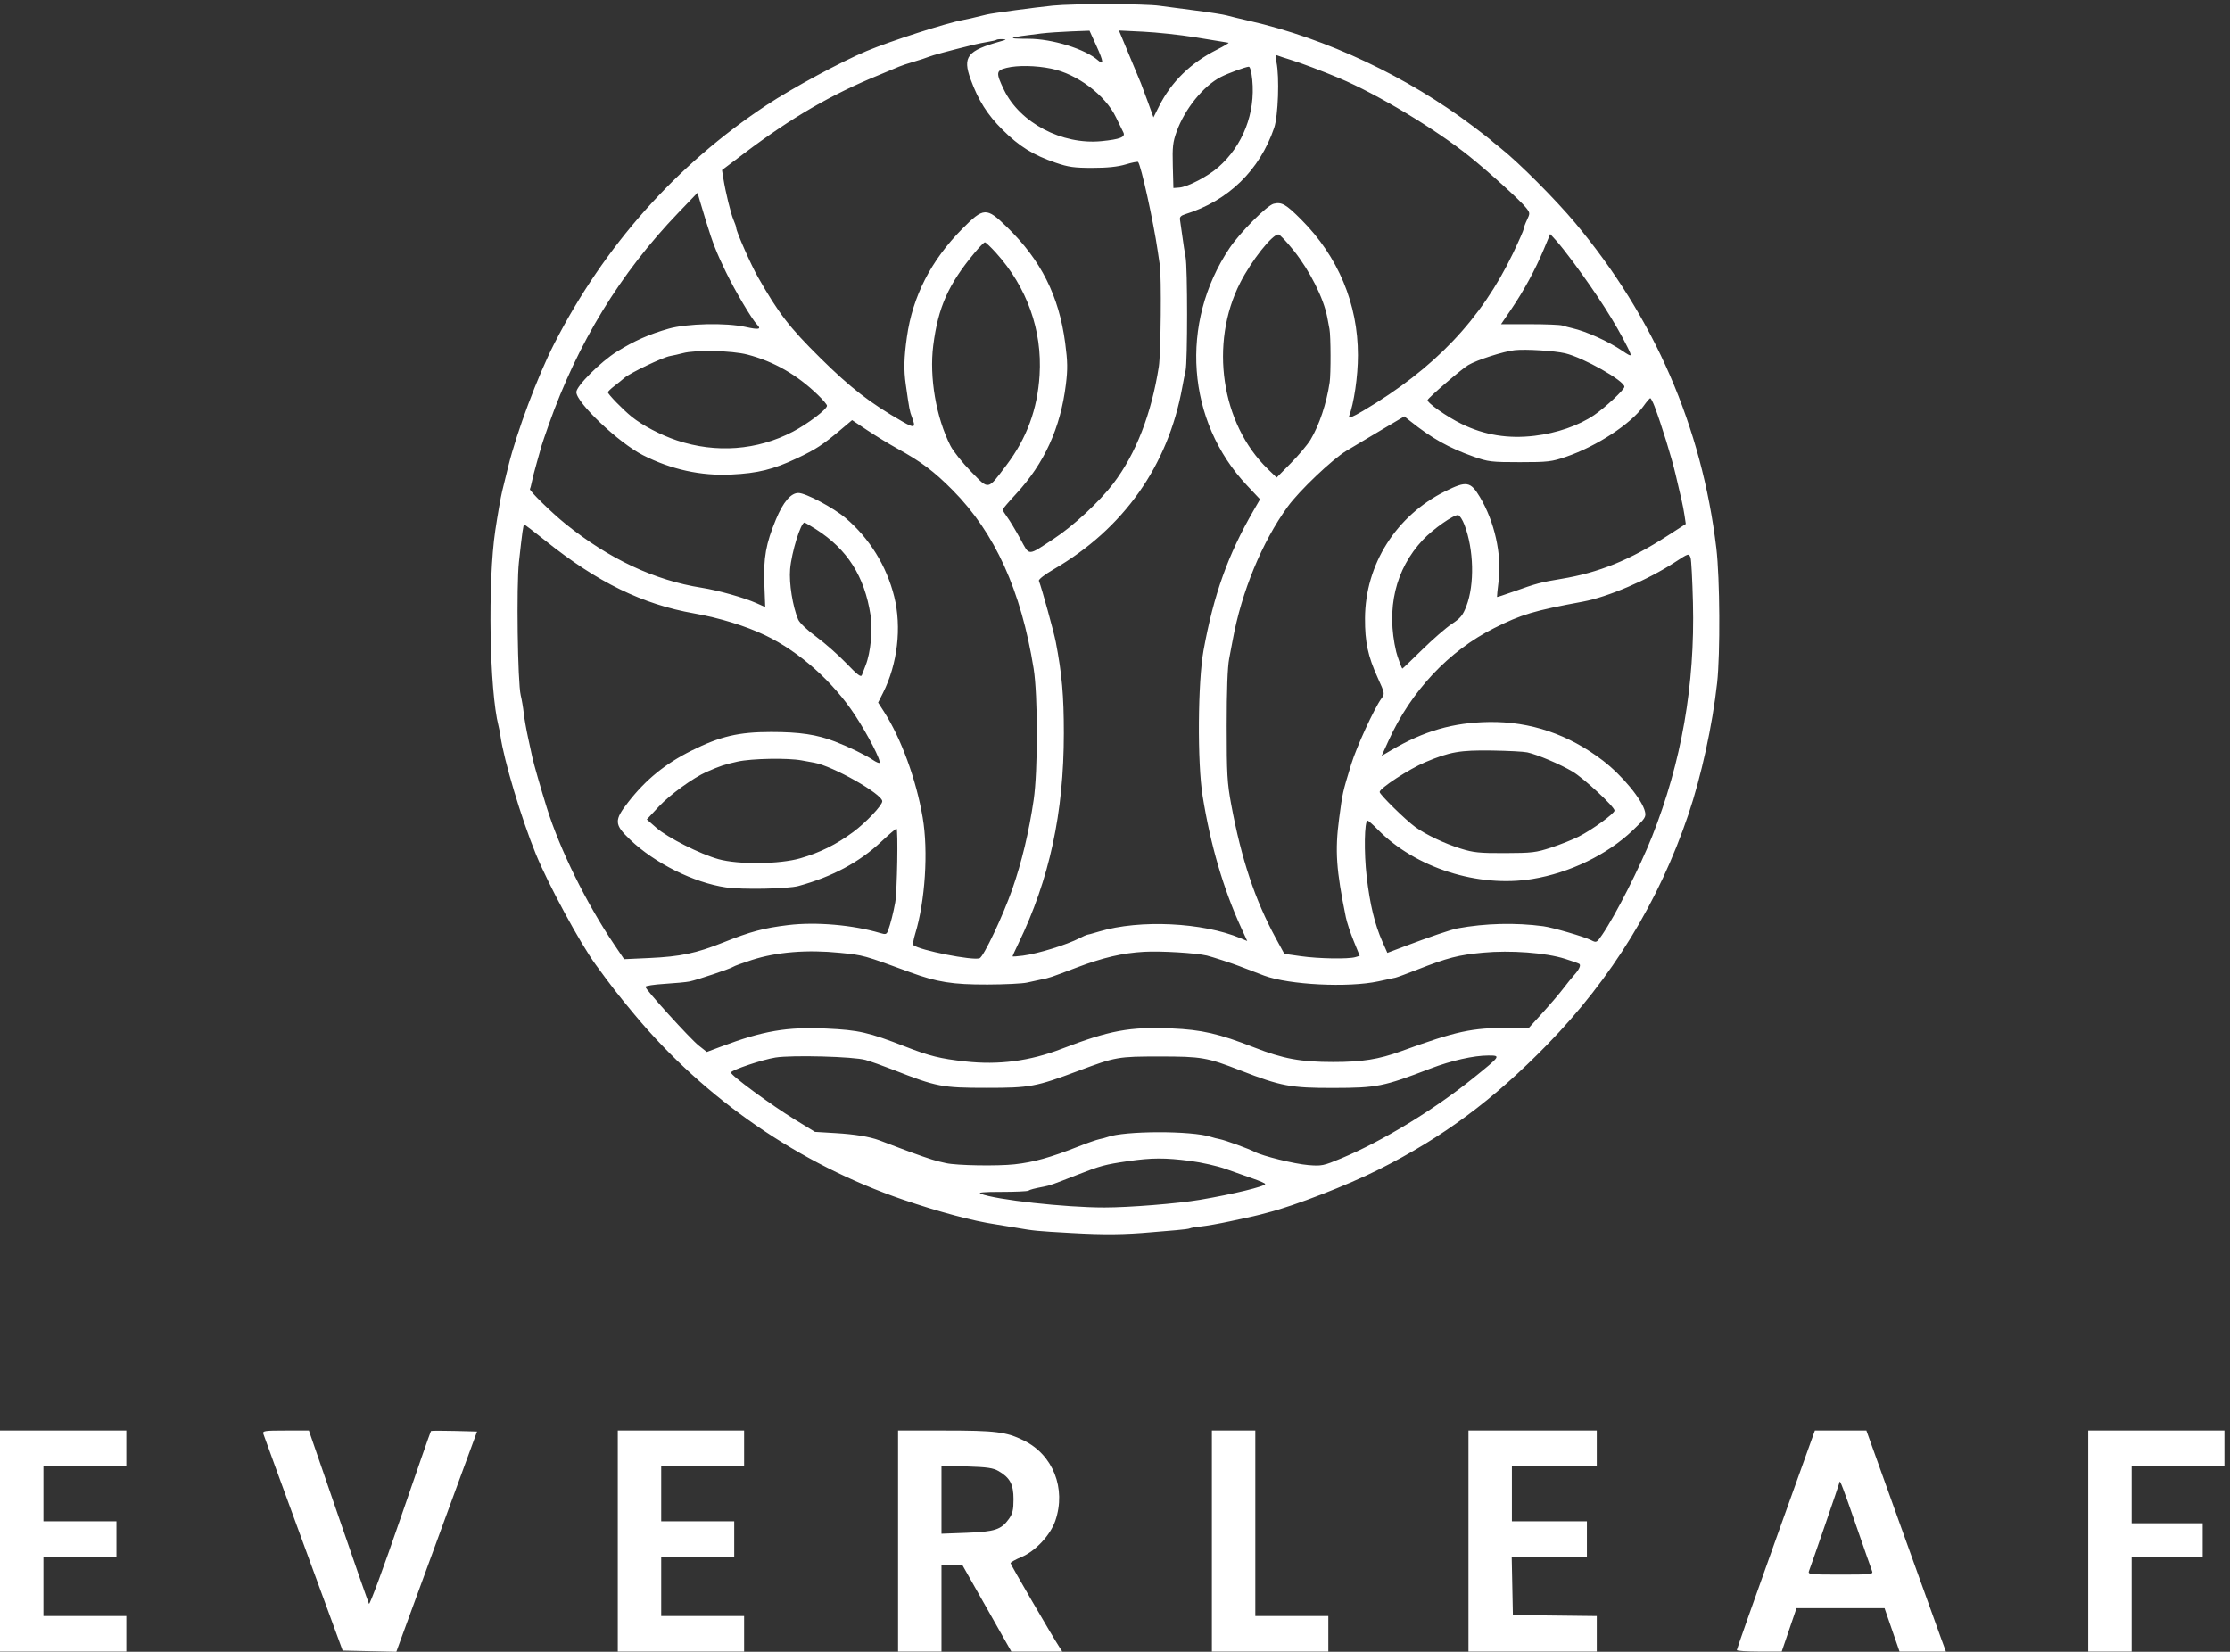
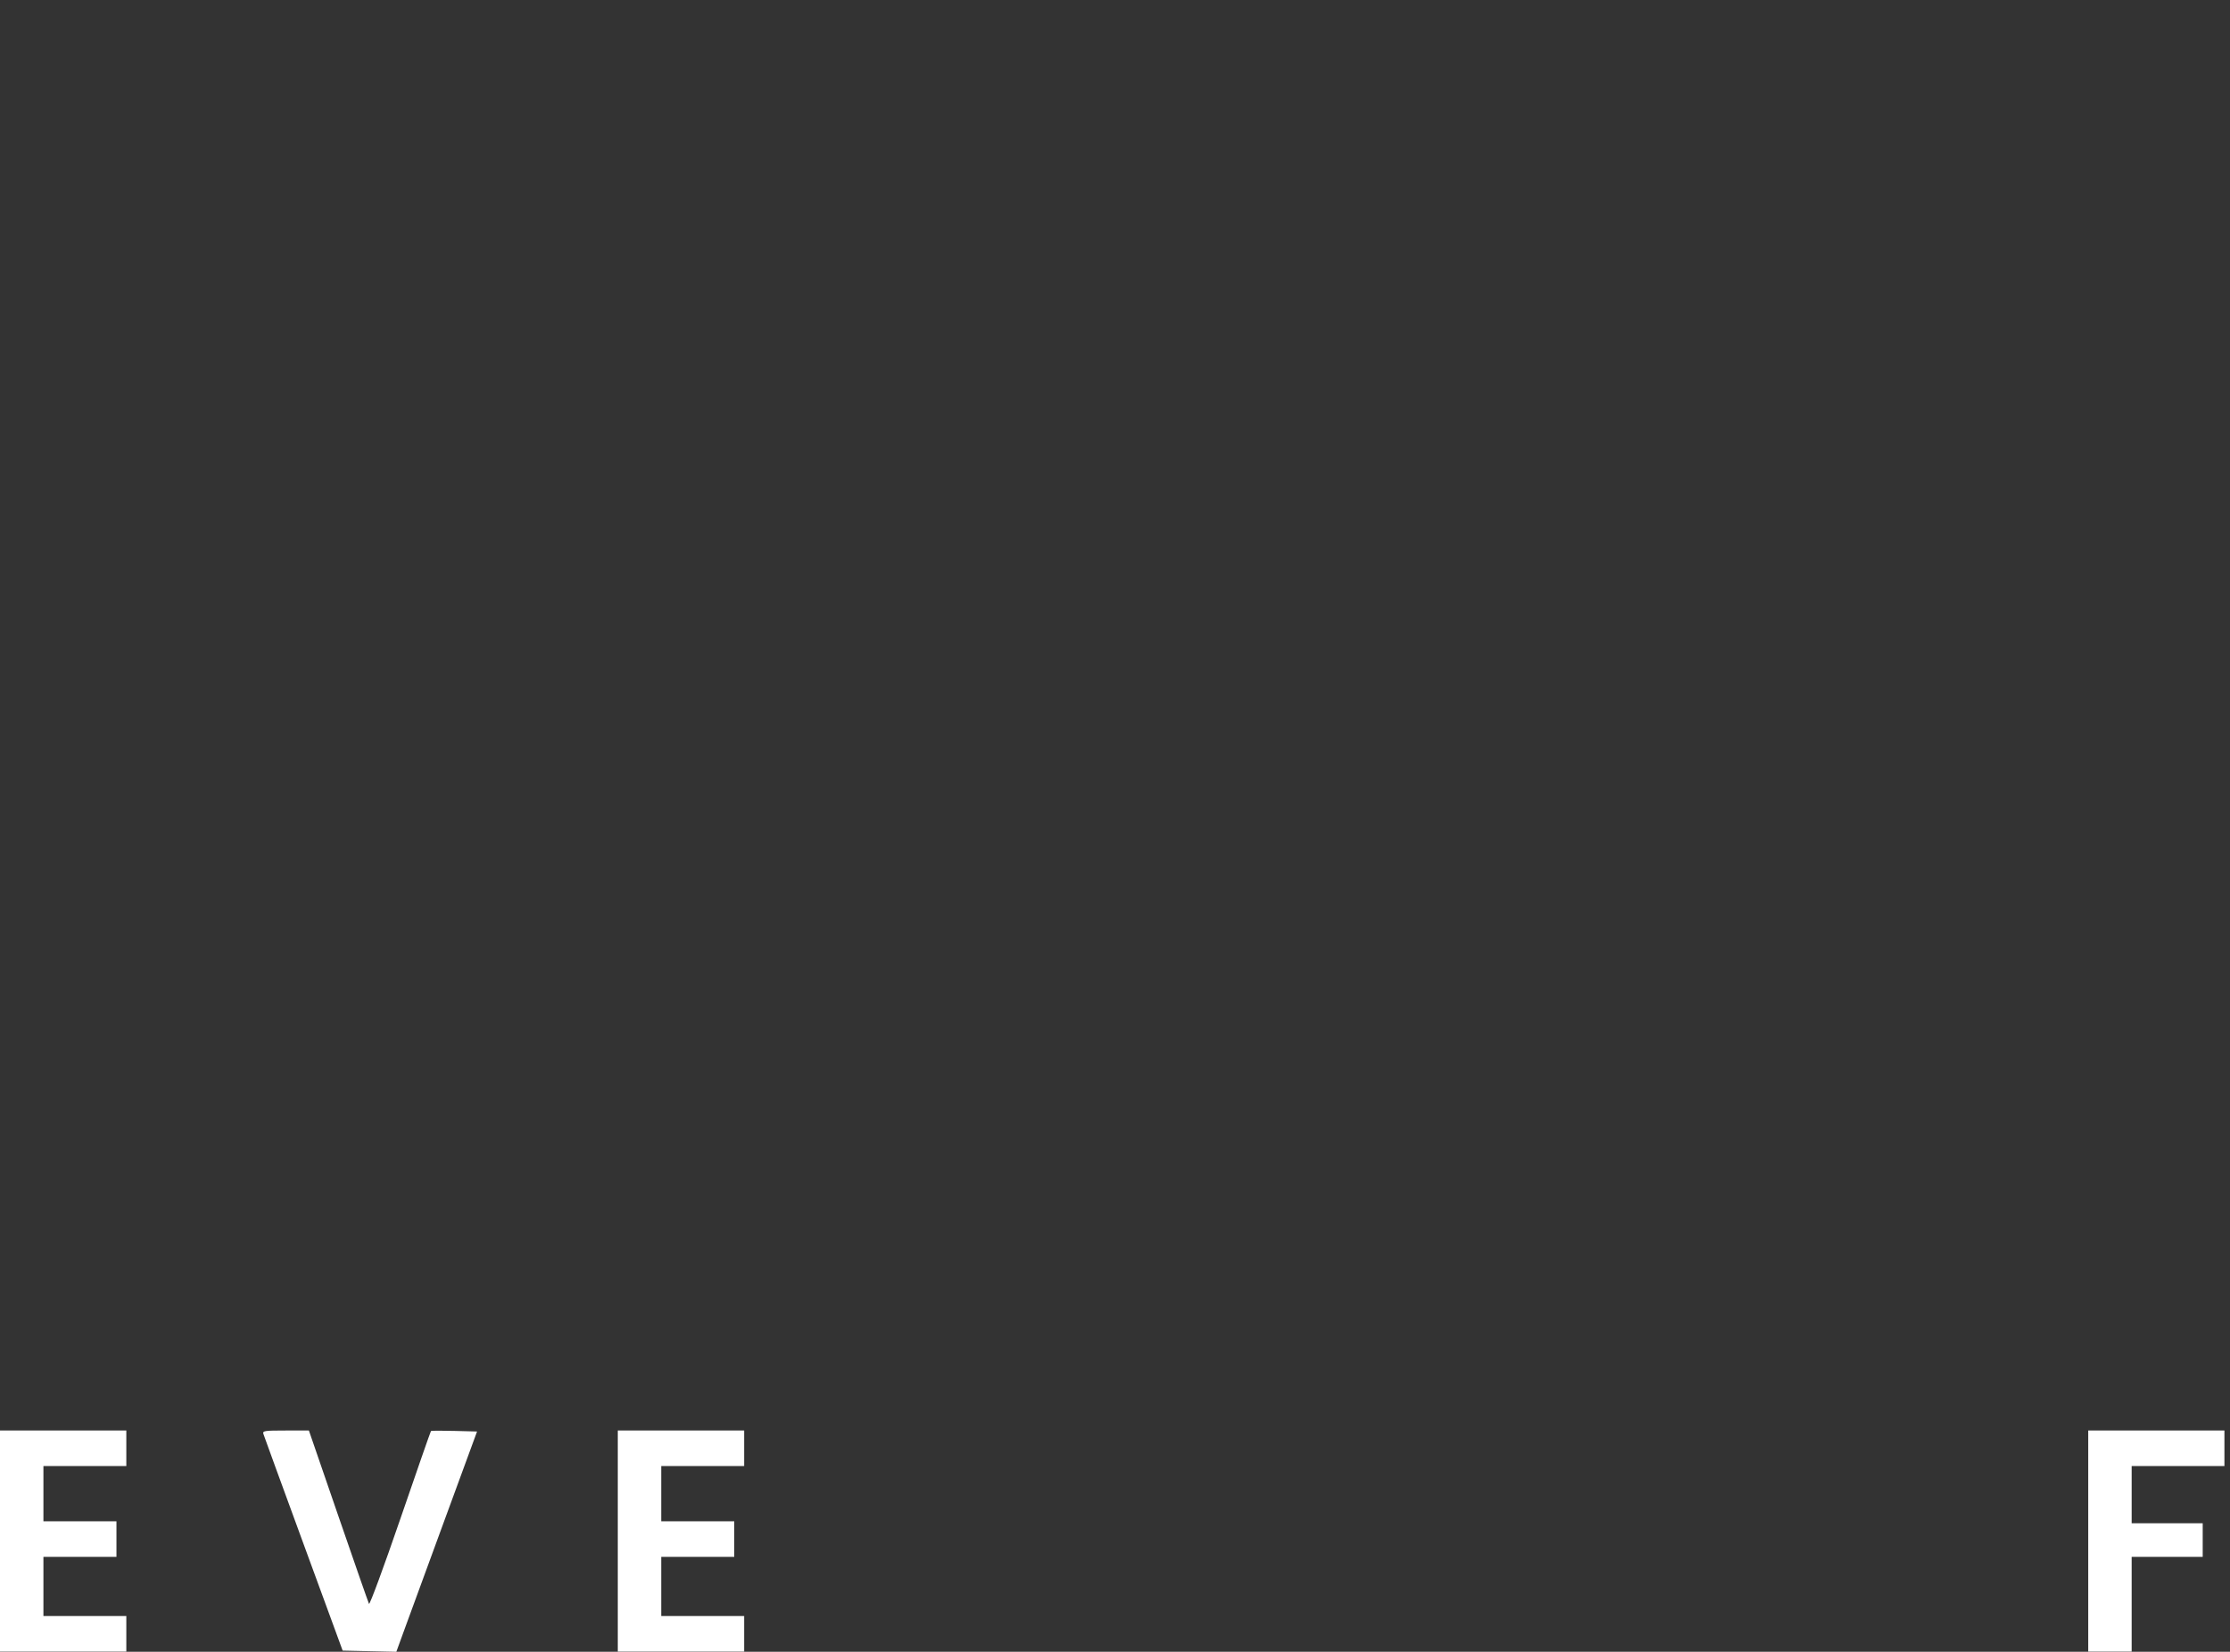
<svg xmlns="http://www.w3.org/2000/svg" xml:space="preserve" id="svg31" version="1.0" preserveAspectRatio="xMidYMid" height="1113.021" viewBox="0 0 1127 834.766" zoomAndPan="magnify" width="1502.667">
  <rect x="0" y="0" width="1127" height="834.766" fill="#333333" stroke="none" />
  <defs id="defs4" />
  <g style="fill:#ffffff;fill-opacity:1" transform="matrix(0.75,0,0,0.75,3.6934916e-5,0.001)" id="g1">
-     <path transform="matrix(0.133,0,0,-0.133,0,1112.96)" style="fill:#ffffff;fill-opacity:1;fill-rule:nonzero;stroke:none" d="m 5335,8339.71 c -91,-9.23 -307.84,-38.4 -335,-45.07 -78,-19.16 -98.59,-23.91 -121,-27.93 -82.95,-14.88 -365,-105.68 -489,-157.42 -128.95,-53.81 -375,-186.84 -506,-273.58 -458.27,-303.41 -821.9,-712.16 -1076.58,-1210.16 -83.42,-163.12 -189.36,-446 -232.19,-620 -9.6,-39 -23.21,-94.36 -30.73,-125 -7.45,-30.35 -23.22,-120 -35.18,-200 -38.73,-259 -29.66,-809.94 16.3,-990 3.57,-14 7.9,-36 9.83,-50 16.92,-122.52 106.01,-420 179.69,-600 63.45,-155 222.93,-449.56 303.2,-560 78.49,-108 115.77,-155.93 198.35,-255 355.8,-426.84 834.31,-756.34 1358.31,-935.3 182,-62.16 356.02,-108.55 470,-125.29 16.62,-2.44 59,-9.39 95,-15.57 102.88,-17.65 106,-17.95 290,-28.38 165,-9.35 266.25,-8.31 405,4.15 33.07,2.97 88.5,7.63 123.5,10.39 35,2.75 66.64,7.02 70.5,9.5 3.82,2.45 29.5,6.77 56.5,9.5 27.09,2.74 92.5,14.28 144.5,25.5 52,11.22 106.32,22.99 120,26 14,3.08 29.4,6.82 35,8.5 5.67,1.7 23,6.31 40,10.63 134.01,34.09 402,138.15 560,217.46 326,163.64 580.23,352.17 854.8,633.91 327.05,335.59 564.66,723 713.91,1164 65.72,194.17 122.31,453 146.06,668 16.3,147.5 14.03,531 -4.03,682 -73.54,615 -313.94,1168.82 -715.76,1649 -98.75,118 -283.82,303.68 -374.98,376.22 -28,22.27 -52.2,42.2 -55,45.28 -2.78,3.06 -41,32.72 -86,66.75 -333.5,252.2 -743,445.16 -1134,534.36 -47,10.72 -98.41,23.19 -115,27.89 -16.61,4.71 -88,15.86 -160,25 -72,9.14 -152.31,19.73 -180,23.75 -74.13,10.74 -437,11.36 -540,0.91 z m 220.45,-205.16 c 35.91,-79 37.99,-98.84 7.55,-72.06 -65.26,57.4 -232,109.06 -352,109.06 -121.86,0 -106,6.66 64,26.87 33.08,3.93 101.5,8.7 152.5,10.63 l 92.5,3.5 z m 494.55,45.5 c 74,-11.78 141.78,-22.85 150,-24.5 8,-1.6 19.2,-3.47 24,-4 4.96,-0.55 -22,-16.67 -60,-35.89 -132,-66.74 -229.09,-161.78 -291.27,-285.11 l -28.73,-57 -27.5,76 c -15.2,42 -31.22,84.95 -35.81,96 -66.9,161 -85.5,205.68 -97.4,234 l -14.29,34 123,-6 c 67.42,-3.29 184,-15.71 258,-27.5 z m -980,-21.25 c -170,-47.34 -194.08,-77.95 -152.01,-193.25 38.69,-106 84.37,-178.23 161.01,-254.52 85.13,-84.74 155,-128.16 269,-167.15 65.1,-22.26 94,-26.33 187,-26.33 75,0 128.45,5.57 168,17.5 32,9.65 60.24,15.26 63,12.5 14.56,-14.57 78,-302 99.75,-452 4.06,-28 8.63,-58.8 10.38,-70 9.16,-58.51 5.37,-449 -4.99,-515 -37.68,-240 -116.18,-441.67 -230.47,-592 -69.42,-91.32 -202.67,-215.14 -300.67,-279.39 -137,-89.82 -122.08,-89.77 -170.87,-0.61 -22.98,42 -52.81,91.54 -65.63,109 -13.22,18 -23.5,34.84 -23.5,38.5 0,3.61 29.67,38.5 66.75,78.5 144.57,155.92 226.22,335 253.52,556 9.59,77.65 8.94,116 -3.52,210 -31.69,239 -122.56,419.68 -295.75,588.06 -103.42,100.54 -116.94,99.94 -226.02,-10.06 -157.98,-159.34 -251.4,-342 -280.24,-548 -14.84,-106 -16.22,-165.82 -5.58,-241 17.42,-123 19.74,-135.33 30.79,-164 21.22,-55.07 14.05,-58.7 -46.95,-23.75 -165,94.53 -263.7,170.95 -418,323.68 -156.11,154.5 -209.65,224.07 -315.61,410.07 -34.76,61 -109.39,230.21 -109.39,248 0,5.06 -6.06,23 -13.86,41 -13.87,32.06 -40.01,139 -51.56,211 l -6.58,41 115,86.76 c 236.89,178.71 438,295.59 677,393.44 47,19.24 93.94,38.82 105,43.8 10.91,4.91 45,16.27 75,25 30,8.73 64.09,19.9 75,24.57 17.57,7.53 107,31.6 227,61.09 21,5.16 54.78,12.02 75.5,15.34 21,3.36 39.26,7.76 41.5,10 2.15,2.15 16,3.54 30,3 22.29,-0.86 21,-2.39 -9,-10.75 z m 1470,-94.09 c 52.31,-16.01 158,-55.85 245,-92.34 193,-80.96 489.06,-258.85 660,-396.56 104,-83.78 258.69,-224.28 287.64,-261.26 19.48,-24.87 19.64,-27.5 3.86,-60.5 -9.09,-19 -16.5,-39.22 -16.5,-45 0,-5.76 -24.44,-61.5 -54.15,-123.5 C 7504.91,6749.7 7268,6500.62 6906,6286.65 c -53,-31.33 -75.92,-40.65 -71.5,-29.1 25.36,66.32 45.5,204 45.5,311 0,260 -100.07,499.33 -287.24,687 -77.8,78 -99.06,90.22 -139.76,80.27 -33.86,-8.28 -170.2,-145.27 -223.21,-224.27 -254.97,-380 -218.47,-877.54 88.24,-1203 l 65.97,-70 -32.97,-57 c -129.7,-224.25 -201.5,-425 -253.23,-708 -29.24,-160 -31.92,-570 -4.82,-738 40.18,-249 104.78,-469.87 195.38,-668 l 30.64,-67 -34,14.26 c -191.15,80.19 -510,95.44 -715,34.19 -19,-5.67 -39.57,-11.59 -45,-12.95 -6,-1.5 -13,-3.1 -17.5,-4 -4.14,-0.83 -20.5,-8.2 -36.5,-16.44 -66.57,-34.31 -212,-79.23 -289,-89.28 -29,-3.78 -52,-5.23 -52,-3.28 0,1.95 13.07,30.5 29.54,64.5 157.29,324.88 230.46,663 230.46,1065 0,192 -9.47,299.41 -40.83,463 -9.59,50 -70.43,270.4 -85.58,310 -2.61,6.83 29.41,31.76 74.41,57.92 354.49,206.07 580.04,525.08 651.95,922.08 5.07,28 12.52,65.4 16.93,85 10.15,45.08 10.1,523 -0.06,575 -4.33,22.15 -11.61,69 -16.32,105 -4.71,36 -10.06,73.48 -12,84 -2.57,13.93 4.5,21.49 26.5,28.32 218,67.72 377.09,222.27 450.54,437.68 20.46,60 27.38,258 11.64,333 -6.5,31 -5.51,37.87 4.82,33.5 7.09,-3 38,-13.16 68,-22.34 z m -1214,-44.28 c 132,-27.13 274.29,-134.14 328.24,-246.88 15.32,-32 31.96,-66.07 37.12,-76 12.35,-23.75 -16.36,-35.24 -111.36,-44.56 -199,-19.53 -412.54,92.88 -493.11,259.56 -42.05,87 -40.7,98.52 13.11,111.81 55.55,13.7 148,12.09 226,-3.93 z m 1018.6,-56.88 c 16.55,-168 -47.48,-333.01 -171.6,-442.21 -53,-46.64 -155.6,-100.27 -198,-103.5 l -30,-2.29 -3,112 c -2.57,96 0.2,120.86 19.41,174 41.58,115 135.31,230.88 223.59,276.43 36,18.58 125.84,51.58 142,52.17 6.57,0.24 13.66,-26.6 17.6,-66.6 z m -2765.5,-723 c 32.79,-106 50.33,-150.57 98.39,-250 45.92,-95 132.92,-241.76 158.86,-268 22.73,-22.99 7.65,-25.85 -58.35,-11.05 -99,22.19 -296.91,17.86 -390,-8.54 -99,-28.07 -174.68,-61.64 -263,-116.67 -82,-51.1 -205,-173.94 -205,-204.74 0,-53.58 215,-257.25 337,-319.24 143.38,-72.86 294,-105.94 448,-98.39 135,6.62 212.34,25.72 332,82.01 96,45.15 131.37,68.27 224,146.39 l 56,47.23 79,-52.5 c 43,-28.58 110.9,-69.99 149,-90.88 121,-66.33 187.01,-115.89 281.88,-211.62 213.99,-215.94 346.47,-508 410.06,-904 21.63,-134.71 21.72,-518 0.15,-665 -23.62,-161 -61.01,-317.18 -108.21,-452 -47.96,-137 -145.18,-342.28 -165.88,-350.25 -34,-13.09 -304.29,40.44 -335,66.34 -3.92,3.31 -0.23,27.91 8.39,55.91 51.08,165.87 67.55,420 38.31,591 -32.84,192 -108.81,399.86 -195.54,535 l -30.16,47 24.25,48 c 74.13,146.71 95.95,333 57.26,489 -38.43,155 -125.74,296.01 -246.51,398.15 -62,52.43 -202.21,126.85 -239,126.85 -38.09,0 -77.12,-46 -113.72,-134 -50.77,-122.11 -63.82,-195 -58.73,-328 l 4.45,-116 -44,19.58 c -63.04,28.07 -195,65.19 -278,78.22 -238,37.36 -469.29,145.86 -690,323.7 -70,56.4 -184.87,168.88 -180.25,176.5 2.34,3.86 6.71,20 9.75,36 3.06,16.16 14.36,60 25.5,99 11.14,39 21.77,76.64 24,85 2.22,8.33 18.16,55 35.86,105 147.27,416 362.78,768.54 657.13,1075 l 97.01,101 12.5,-43 c 6.92,-23.82 21.47,-72 32.6,-108 z m 2974.76,-141 c 82.48,-103 152.76,-242.89 170.82,-340 3.53,-19 8.44,-45.03 11.11,-59 6.7,-34.92 7.31,-227 0.86,-270 -16.05,-107 -52.26,-215.54 -96.76,-290 -14.63,-24.49 -59.93,-78.5 -99.39,-118.5 l -72.5,-73.5 -45,43.63 c -236.27,229.07 -296.43,635.37 -139.68,943.37 57,112 162.14,245 193.68,245 6.67,0 40.83,-36 76.86,-81 z m 1416.53,-59 c 124.79,-169 213.61,-308 274.11,-429 26.5,-53 24.78,-54.48 -24.5,-21.08 -71.44,48.42 -183,98.84 -255,115.24 -17,3.88 -38.67,9.66 -50,13.34 -11.04,3.59 -85,6.5 -165,6.5 h -145 l 51.14,75 c 63.42,93.02 122.67,202 165.28,304 l 32.58,78 30.5,-33.5 c 16.68,-18.32 55.61,-67.5 85.89,-108.5 z m -2924.49,47 c 157.22,-173.97 235.33,-393 221.09,-620 -10.85,-173 -64.82,-319.64 -167.83,-456 -97.45,-129 -87.17,-127.11 -179.07,-33 -43.94,45 -90.39,103.22 -104.52,131 -72.76,143.04 -107.84,347 -87.37,508 24.66,194 76.87,310.84 210.43,471 24.19,29 46.91,52 51.37,52 4.38,0 29.69,-24 55.9,-53 z M 7930,6578.18 c 93,-22.2 300,-139.25 300,-169.63 0,-14.55 -98,-106.16 -154,-143.96 -78.08,-52.72 -188,-90.82 -301,-104.34 -134,-16.04 -253.59,3.39 -370,60.12 -75,36.55 -176.52,108.06 -172.01,121.18 4.3,12.52 171.01,156 205.01,176.45 43.79,26.34 181,70.39 237,76.1 57,5.81 201.89,-3.24 255,-15.92 z m -4143,-6.52 c 134,-34.92 252.14,-102.71 358,-205.44 25,-24.26 45,-48.11 45,-53.67 0,-18.01 -97,-91.75 -173,-131.51 -180.59,-94.48 -389,-110.24 -587,-44.39 -82,27.28 -175.33,76.19 -230,120.54 -44,35.7 -120,113.83 -120,123.36 0,3.78 14.5,18.05 31.5,31 17,12.95 41.17,32.47 52.5,42.4 28.25,24.74 194,103.95 231,110.38 16.29,2.83 46,9.53 65,14.64 64.52,17.37 248,13.26 327,-7.31 z m 4595.96,-263.11 c 34.59,-91 86.88,-260.12 106.37,-344 11.38,-49 24.94,-106.98 30.17,-129 5.33,-22.44 12.13,-58 15.5,-81 l 6,-41 -93,-60.12 c -190,-122.81 -348,-186.88 -538,-218.13 -103.55,-17.03 -126,-23.04 -245,-65.54 -43,-15.35 -79.68,-27.3 -80.5,-26.21 -0.82,1.1 2.93,38 8.34,82 16.46,134 -21.08,301.31 -95.38,425 -47.27,78.7 -67.46,82.05 -174.46,28.96 -249.58,-123.84 -405.85,-370.96 -407.21,-643.96 -0.6,-120 14.87,-192.39 64.33,-301 36.42,-80 36.65,-81.31 18.6,-106 -36.24,-49.58 -125.99,-245 -152.93,-333 -43.49,-142 -43.91,-143.92 -61.18,-275 -21.43,-162.69 -14.77,-260 34.21,-500 5.02,-24.6 23.01,-79 39.68,-120 l 30.5,-75 -22,-6.6 c -35.45,-10.64 -186,-8.08 -276,4.68 l -84,11.92 -43.57,80 c -105.01,192.78 -174.1,400 -225.39,676 -20.44,110.02 -23.04,155 -23.04,399 0,180 4.32,297.45 12.5,340 6.92,36 14.95,78.38 18,95 44.92,245 148.32,495.96 278.11,675 58.72,81 225.19,239.56 297.39,283.26 35.06,21.23 116,69.49 179,106.74 l 115,68 30,-23.97 c 108.92,-87.01 195,-135.34 320,-179.67 74.84,-26.53 90,-28.36 235,-28.36 143,0 161.2,2.13 235,27.49 155,53.25 328.32,166.74 391.74,256.51 15.55,22 30.96,40 34.26,40 3.29,0 13.22,-19 21.96,-42 z m -963.11,-600 c 47.46,-125 51.58,-301.41 9.6,-411 -18,-47 -29.97,-61.62 -74.45,-91 -28.96,-19.12 -97,-78.32 -150,-130.5 -53,-52.18 -98.36,-95.5 -100,-95.5 -2.85,0 -25.89,63 -31.09,85 -51.78,219 -4.37,418.62 134.66,567 51.54,55 158.4,129.9 179.43,125.76 7.75,-1.53 21.97,-23.76 31.85,-49.76 z M 4134,5686.7 c 158.99,-101.53 245.98,-238.15 276.41,-434.15 11.8,-76 0.63,-191.58 -24.65,-255 -7.18,-18 -15.38,-39.44 -18.76,-49 -4.74,-13.42 -21.37,-1 -79,59 -40.4,42.06 -108.5,102.12 -152.5,134.5 -46,33.85 -84.64,70.72 -91.71,87.5 -27.86,66.16 -46.65,184 -40.67,255 7.16,85 53.79,236 72.88,236 2.73,0 29,-15.33 58,-33.85 z m -1371,-57.75 c 264,-211.2 491.4,-322.38 754,-368.64 128,-22.55 261,-63.49 360,-110.82 172,-82.22 343.47,-234.81 455.05,-404.94 65.59,-100 133.45,-232.06 123.95,-241.19 -2.68,-2.58 -18,4.09 -33,14.36 -35,23.97 -122,66.21 -192,93.21 -92.27,35.61 -179,48.62 -324,48.62 -165,0 -257.5,-21.69 -404,-94.75 -132,-65.83 -230.55,-145.91 -319.03,-259.25 -73.38,-94 -72.54,-114.02 8.03,-191.11 125.07,-119.67 323,-218.34 486,-242.28 82,-12.05 313.44,-7.63 367,7 171,46.72 307.92,119.88 419,223.9 39,36.52 74.16,66.67 78,66.9 9.04,0.53 3.52,-318.41 -6.47,-374.41 -8.92,-50 -24.18,-109.97 -35.87,-141 -7.87,-20.91 -11.66,-22.11 -41.66,-13.21 -137.61,40.81 -324,56.88 -464,40.01 -124.44,-15 -191,-32.78 -329,-87.9 -138.43,-55.29 -217,-71.82 -376,-79.09 l -127,-5.81 -50.66,75 c -140.87,208.58 -275.06,481 -340.85,692 -29.93,96 -66.94,224.81 -73.26,255 -2.86,13.66 -12.71,59 -21.73,100 -9.02,41 -18.99,97.66 -22,125 -3.08,28 -9.79,67.6 -15.25,90 -15.61,64.09 -22.2,555 -9.06,675 16.54,151 22.04,190 26.81,190 2.75,0 51,-36.8 107,-81.6 z m 5802.2,-86.4 c 3.74,-9.35 9.19,-112 12.12,-228 10.49,-416 -58.04,-808.13 -206.91,-1184 -61.79,-156 -184.84,-398.45 -252.76,-498 -27.97,-41 -29.32,-41.66 -56.65,-27.56 -33.1,17.06 -195,64.22 -242,70.49 -141,18.8 -294.29,14.99 -434,-10.78 -32.8,-6.06 -143,-43.48 -273,-92.72 l -83,-31.43 -24.79,56 c -38.96,88.02 -63.47,189 -79.85,329 -14.4,123 -11.76,285 4.64,285 3.89,0 26.63,-20 51.15,-45 190.57,-194.22 508.85,-296.03 783.85,-250.74 189,31.13 379.08,123.17 508,246 63,60.02 68.43,68.26 62.4,94.74 -13.83,60.79 -115.4,184.14 -213.4,259.17 -173.17,132.58 -367,198.35 -576,195.45 -182,-2.54 -331.1,-45.53 -497,-143.33 l -48,-28.29 35.5,78 c 114.24,251 304.74,453.86 534.5,569.19 138.71,69.62 201,88.22 450,134.33 126.41,23.41 329,110.13 465,199.06 71,46.42 71,46.42 80.2,23.42 z M 7738,4556.32 c 51.59,-11.29 167,-60.23 229,-97.11 58,-34.49 213,-178.33 213,-197.66 0,-15.03 -113,-97.21 -181,-131.65 -30.67,-15.52 -94,-40.79 -140,-55.85 -76.72,-25.12 -97,-27.55 -234,-28 -130,-0.43 -160,2.63 -225,22.98 -82,25.67 -176.32,70.55 -230,109.43 -49,35.49 -180.33,164.64 -180.08,177.09 0.38,19.25 149.08,116.42 231.08,151 124.8,52.63 176,61.57 339,59.15 80,-1.19 159.79,-5.39 178,-9.38 z m -3676,-40.71 c 18,-3.31 46.64,-8.53 63,-11.5 95,-17.23 345,-158.94 345,-195.56 0,-20.64 -83,-108.26 -148,-156.23 -85.42,-63.03 -167,-103.54 -267,-132.55 -105,-30.47 -313.48,-32.71 -415,-4.47 -93,25.87 -257.25,108.72 -314,158.38 l -49,42.87 61.67,66 c 55.49,59.39 174.33,145.51 241.33,174.9 69,30.27 90.59,37.45 157,52.18 71.56,15.86 253,19.21 325,5.98 z m 193,-974.77 c 122.04,-12.39 119,-11.56 355,-98.17 137.75,-50.55 216,-63.01 393,-62.54 87,0.23 177.79,4.72 200.5,9.92 23,5.26 54.88,12.21 71.5,15.58 44.32,8.98 43,8.54 180,60.55 133,50.49 233.05,73.84 342,79.82 86,4.73 261.56,-5.88 318,-19.21 25.39,-6 133,-41.08 165,-53.8 27.71,-11.01 94,-36.35 125,-47.79 126.86,-46.79 425,-61.78 578,-29.05 40,8.55 78.89,16.96 87.5,18.9 8.48,1.91 58.5,20.36 110.5,40.75 153,59.99 207.43,74.04 332,85.74 140,13.15 318.29,-0.16 416,-31.07 35,-11.07 67,-22.38 72,-25.46 10.41,-6.4 -0.35,-29.46 -27.74,-59.46 -9.92,-10.87 -34.24,-41 -53.26,-66 -19.21,-25.26 -66.34,-80.5 -104.5,-122.5 l -69.5,-76.5 h -101 c -190.3,0 -264,-15.96 -546,-118.24 -114.23,-41.42 -198,-54.76 -344,-54.76 -165,0 -253.68,16.31 -400,73.56 -179,70.05 -266.34,90.13 -420,96.58 -211.75,8.88 -313,-9.89 -555,-102.9 -163.2,-62.72 -320,-83.33 -490,-64.4 -127,14.15 -180.12,27.33 -303,75.2 -186,72.44 -236.83,84.03 -401,91.39 -200.77,9 -319,-11.28 -533,-91.46 l -72,-26.97 -41,32.43 c -44,34.81 -270,283.88 -270,297.57 0,4.99 43.5,11.68 97.5,15 54,3.32 110.44,8.74 126.5,12.15 40,8.48 208.69,65.3 221,74.43 5.53,4.1 48,19.63 95,34.73 125.22,40.23 280,52.75 445,35.98 z m 130,-542.86 c 27.78,-8.02 90,-30.11 140,-49.71 221.38,-86.77 247,-91.72 475,-91.72 219,0 246.94,5.22 465,86.79 187.66,70.21 199,72.21 410,72.21 213,0 239.97,-4.66 410,-70.85 204.29,-79.53 255,-89.1 470,-88.65 222.13,0.47 253,6.63 492,98.21 106,40.62 219.86,66.29 294,66.29 64.08,0 63,-1.62 -76,-113.89 -199.46,-161.1 -460,-319.68 -668,-406.58 -92,-38.44 -100.71,-40.23 -169,-34.63 -69,5.66 -231.29,45.63 -271,66.76 -29,15.42 -148.32,58.89 -177,64.47 -14,2.73 -33.8,7.77 -45,11.47 -97,32.01 -438.16,31.35 -525,-1.01 -8.4,-3.13 -26,-7.79 -40,-10.59 -13.75,-2.75 -61,-19.19 -105,-36.53 -143,-56.37 -228.44,-80.23 -325,-90.77 -88,-9.61 -294.28,-6.02 -347,6.04 -13,2.97 -30.39,7 -40,9.26 -29.49,6.94 -113,35.76 -198,68.34 -44,16.86 -89,33.94 -100,37.95 -50.84,18.54 -124,30.59 -221,36.41 l -105,6.3 -100,61.24 c -123,75.32 -329.48,227.31 -325.71,239.76 3.94,13.01 159.71,65.27 225.71,75.72 84,13.3 396.54,4.88 456,-12.29 z m 1645,-511.59 c 58,-7.57 139.73,-26.07 180.5,-40.84 41,-14.86 102.61,-36.67 137,-48.5 34,-11.7 62.59,-24.24 62.7,-27.5 0.41,-12.11 -163.2,-51.77 -330.2,-80.05 -113.64,-19.25 -359,-38.95 -485,-38.95 -199,0 -549.39,38.86 -626,69.42 -17.13,6.84 12.5,9.58 103.5,9.58 70,0 132.01,2.74 137.5,6.09 9.7,5.9 30,11.17 80,20.77 29.22,5.61 44,10.85 170,60.3 115.09,45.17 139,51.59 255,68.52 119,17.36 189,17.62 315,1.16" id="path1" />
    <path transform="matrix(0.133,0,0,-0.133,0,1112.96)" style="fill:#ffffff;fill-opacity:1;fill-rule:nonzero;stroke:none" d="M 0,560.551 V 0.551 H 640 V 180.551 H 430 220 v 150 150 h 185 185 v 90 90 H 405 220 v 140 140 h 210 210 v 89.999 90 H 320 0 V 560.551" id="path2-9" />
    <path transform="matrix(0.133,0,0,-0.133,0,1112.96)" style="fill:#ffffff;fill-opacity:1;fill-rule:nonzero;stroke:none" d="m 1334.5,1103.05 c 3.02,-9.62 94.6,-260.499 203.5,-557.499 l 198,-540 136,-3 136,-3 43,118 c 23.65,64.898 115.68,316 204.5,558 l 161.5,439.999 -115,3 c -63,1.64 -116.58,1.41 -118.5,-0.5 -1.92,-1.92 -72.03,-202.999 -155.5,-445.999 -83.47,-243 -154.93,-436.641 -158.5,-429.5 -3.58,7.152 -73.51,207.5 -155.5,445.5 l -149,432.499 h -118 c -108,0 -117.54,-1.48 -112.5,-17.5" id="path3" />
    <path transform="matrix(0.133,0,0,-0.133,0,1112.96)" style="fill:#ffffff;fill-opacity:1;fill-rule:nonzero;stroke:none" d="M 3130,560.551 V 0.551 h 640 V 180.551 h -210 -210 v 150 150 h 185 185 v 90 90 h -185 -185 v 140 140 h 210 210 v 89.999 90 H 3450 3130 V 560.551" id="path4" />
-     <path transform="matrix(0.133,0,0,-0.133,0,1112.96)" style="fill:#ffffff;fill-opacity:1;fill-rule:nonzero;stroke:none" d="M 4550,560.551 V 0.551 h 220 V 440.551 h 52.5 52.5 l 124.5,-220 L 5124,0.551 h 129 129 L 5367.73,22.551 c -38.91,60 -247.73,419.086 -247.73,426 0,4.363 25,18.437 55,30.965 70.77,29.554 146.85,111.035 171.83,184.035 55.79,163 -11.33,333.699 -159.83,406.499 -89.61,43.93 -142,50.5 -403,50.5 h -234 z m 510,354.035 c 57.4,-33.703 75,-67.035 75,-142.035 0,-54 -4.55,-73.406 -23.47,-100 C 5073.05,618.453 5040,607.582 4898,602.305 l -128,-4.754 v 172.5 172.5 l 128,-4 c 104,-3.25 134.38,-7.746 162,-23.965" id="path5" />
-     <path transform="matrix(0.133,0,0,-0.133,0,1112.96)" style="fill:#ffffff;fill-opacity:1;fill-rule:nonzero;stroke:none" d="M 6140,560.551 V 0.551 h 590 V 180.551 h -185 -185 v 470 469.999 H 6250 6140 V 560.551" id="path6" />
-     <path transform="matrix(0.133,0,0,-0.133,0,1112.96)" style="fill:#ffffff;fill-opacity:1;fill-rule:nonzero;stroke:none" d="M 7440,560.551 V 0.551 h 650 V 180.551 l -212.5,2.5 -212.5,2.5 -3,147.5 -3,147.5 h 190.5 190.5 v 90 90 h -190 -190 v 140 140 h 215 215 v 89.999 90 H 7765 7440 V 560.551" id="path7-4" />
-     <path transform="matrix(0.133,0,0,-0.133,0,1112.96)" style="fill:#ffffff;fill-opacity:1;fill-rule:nonzero;stroke:none" d="m 8997,568.051 c -108.95,-304 -197.77,-555.875 -197.5,-560 0.27,-4.098 52,-7.5 114,-7.5 H 9027 l 37.5,110 37.5,110 h 223 223 l 38,-110 38,-110 H 9741.5 9859 L 9836,63.051 C 9823.33,97.473 9732.81,349.051 9634.5,623.051 L 9456,1120.55 H 9325.5 9195 Z m 407.01,71.5 c 40.8,-118 77.13,-221.852 80.99,-231.5 6.5,-16.246 -5,-17.5 -160,-17.5 -155,0 -166.49,1.293 -159.87,18 13.07,33 154.87,445.019 154.87,450 0,18.566 19.02,-31 84.01,-219" id="path8" />
    <path transform="matrix(0.133,0,0,-0.133,0,1112.96)" style="fill:#ffffff;fill-opacity:1;fill-rule:nonzero;stroke:none" d="M 10580,560.551 V 0.551 h 220 V 480.551 h 180 180 v 85 85 h -180 -180 v 145 145 h 235 235 v 89.999 90 h -345 -345 V 560.551" id="path9" />
  </g>
</svg>